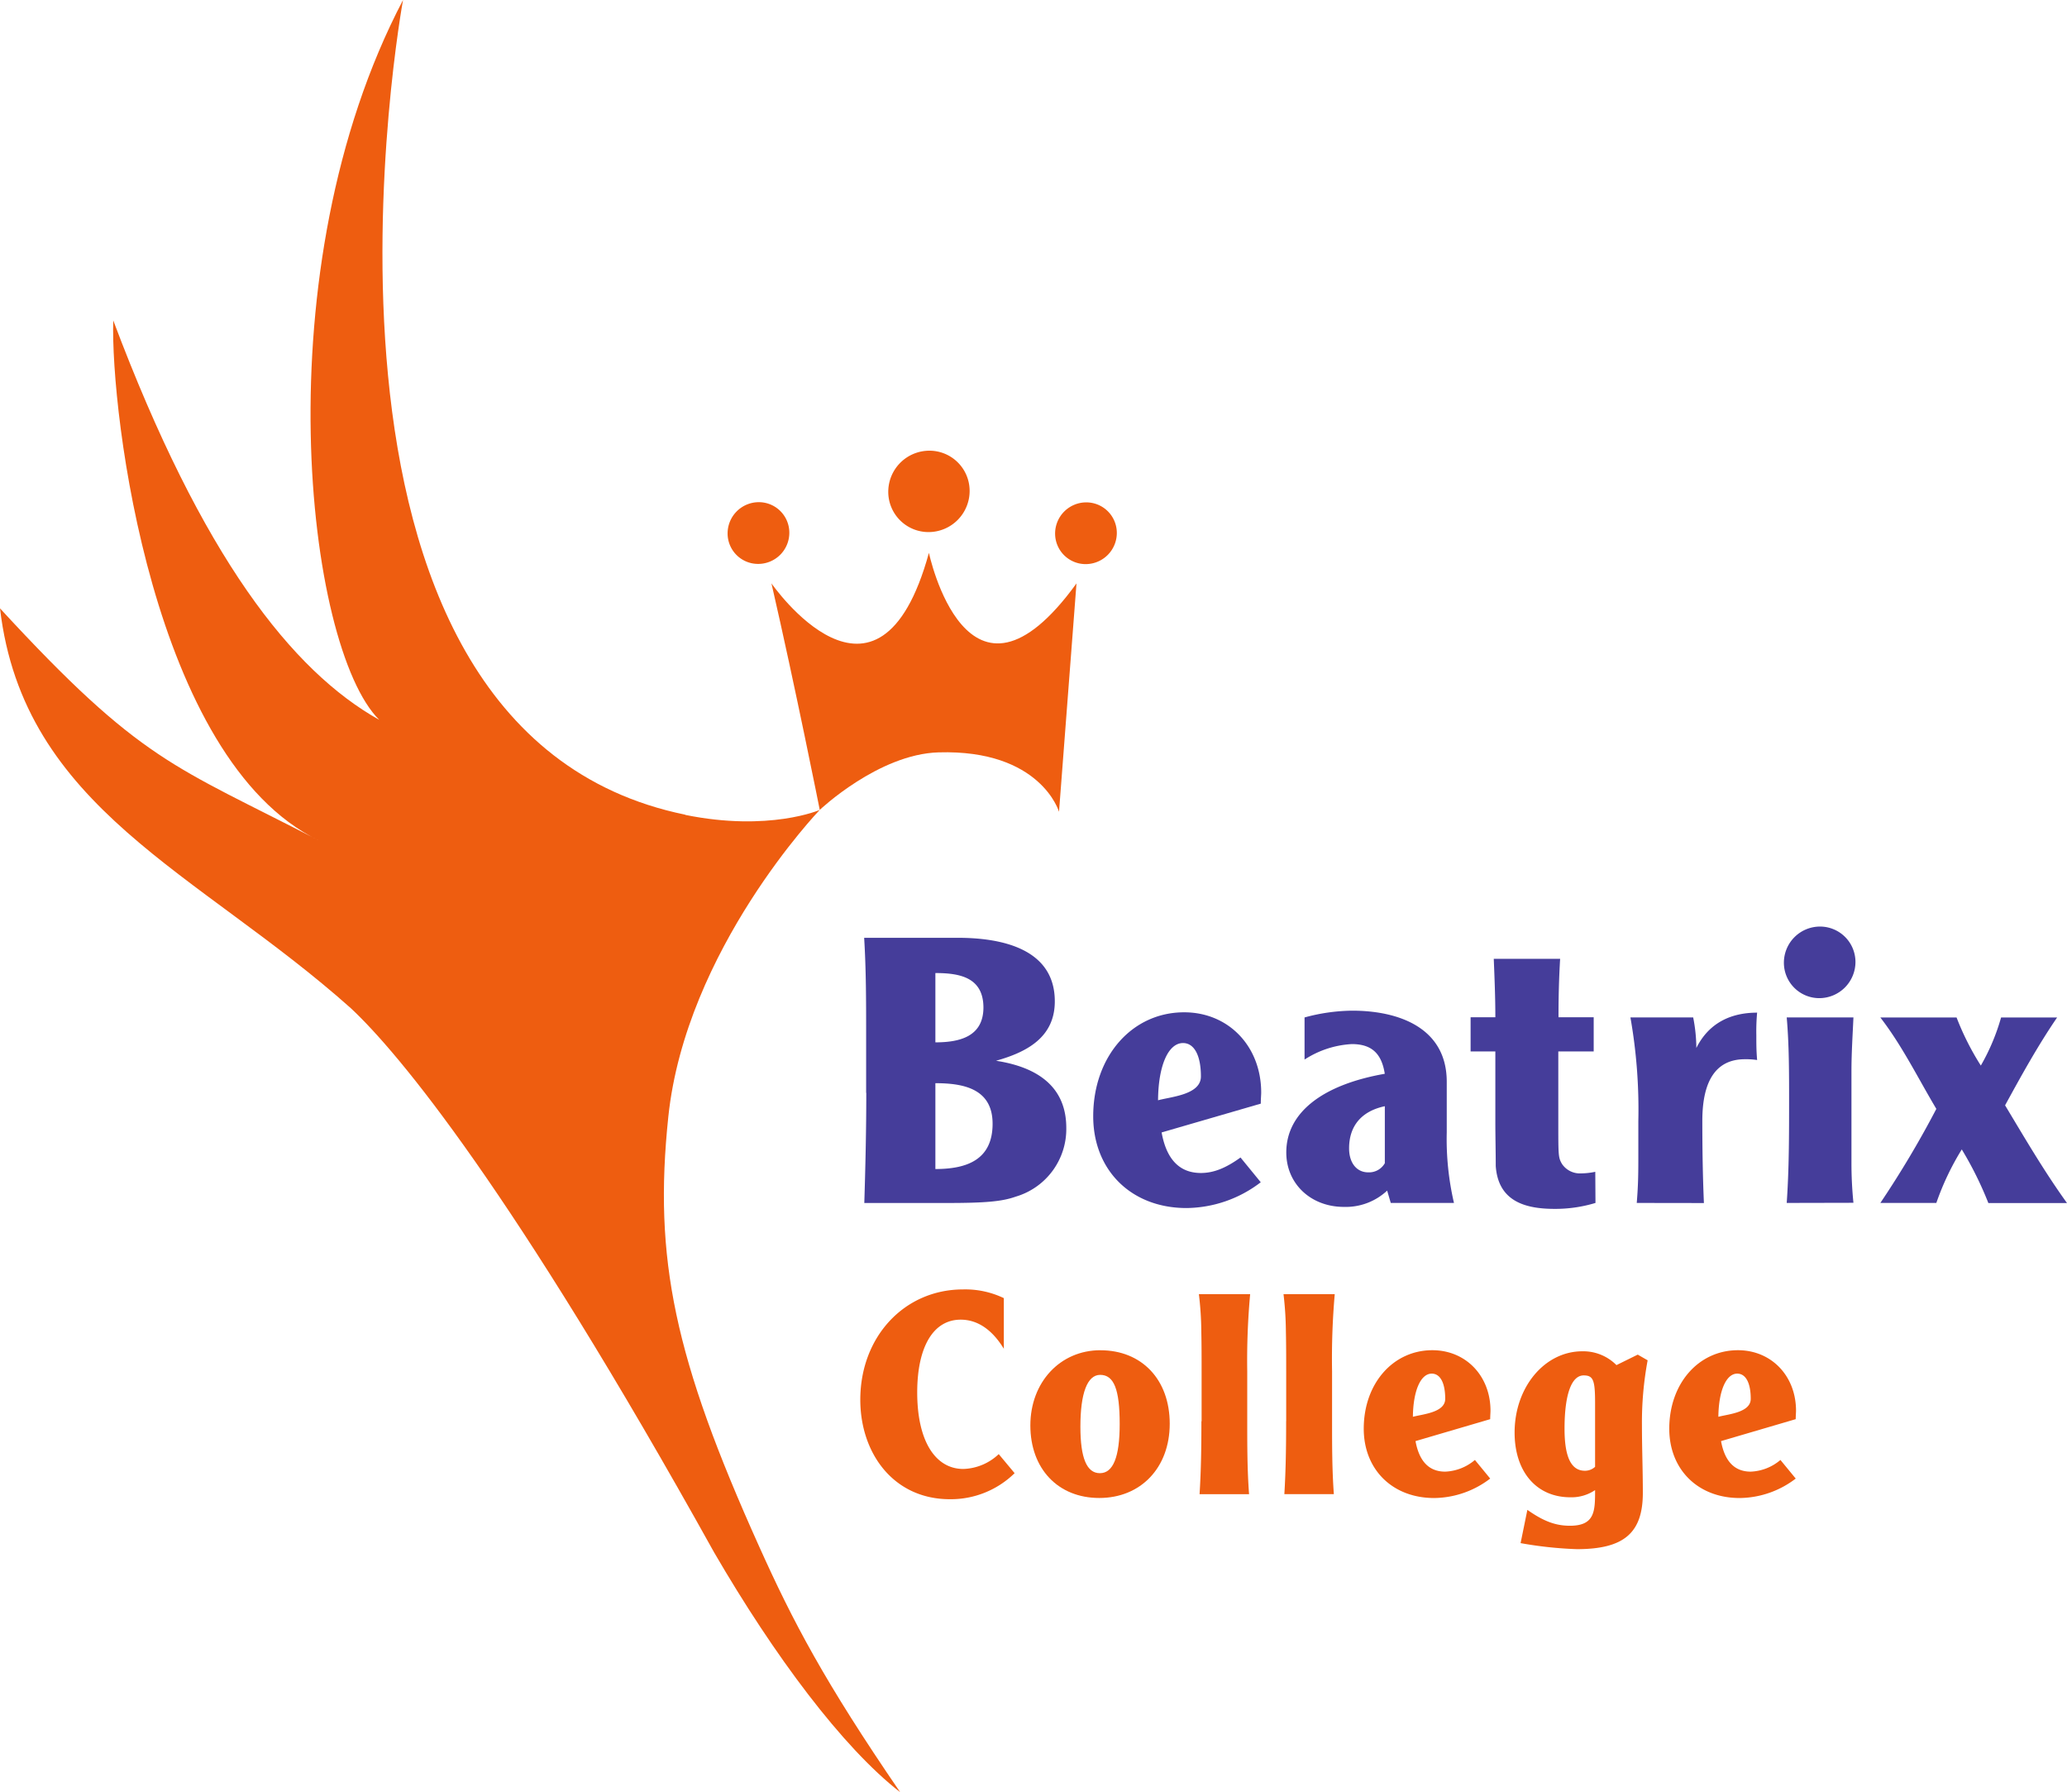
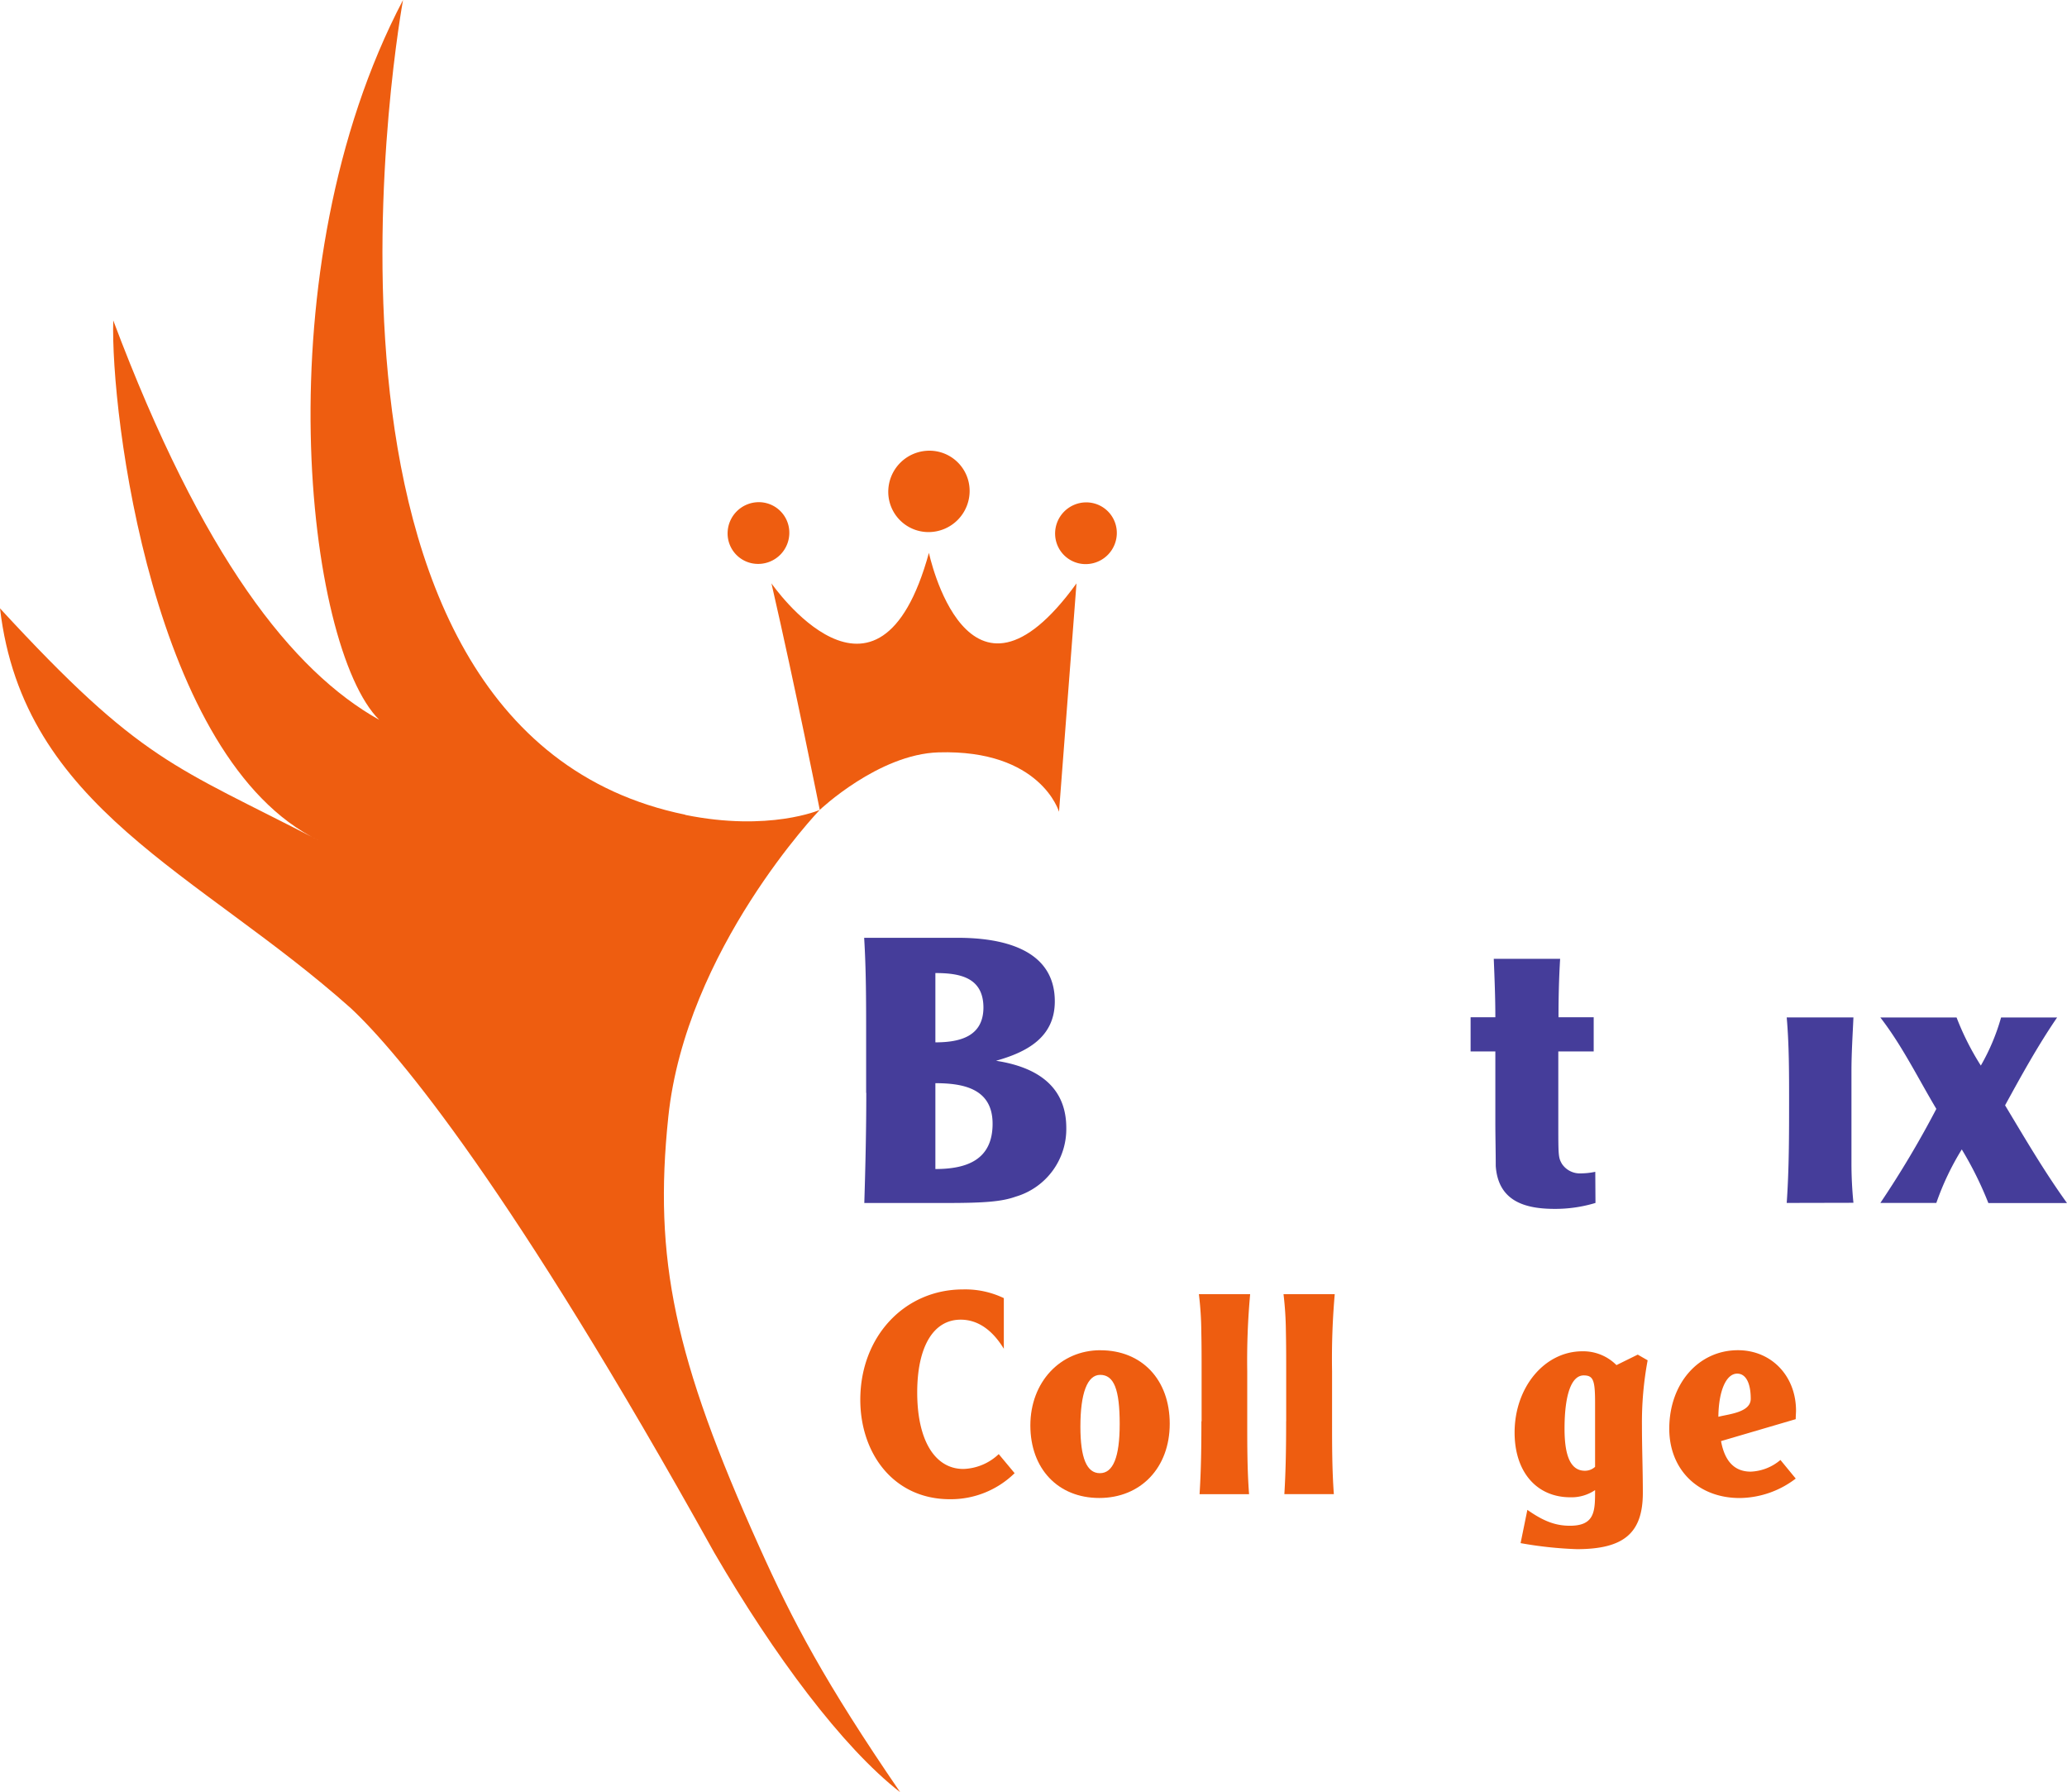
<svg xmlns="http://www.w3.org/2000/svg" width="147.33mm" height="127.73mm" viewBox="0 0 417.63 362.06">
  <defs>
    <style>.cls-1{fill:#ee5d10;}.cls-2{fill:#453d9a;}</style>
  </defs>
  <g id="Layer_2" data-name="Layer 2">
    <g id="Laag_1" data-name="Laag 1">
      <path class="cls-1" d="M205,297.59a18.42,18.42,0,0,1-13.08,5.26c-11.38,0-18.1-9.26-18.1-20.1,0-12.72,8.9-22.28,20.76-22.28a18,18,0,0,1,8.24,1.76v10.23c-2.36-3.88-5.33-5.88-8.72-5.88-5.51,0-8.78,5.45-8.78,14.72,0,9.56,3.52,15.44,9.33,15.44a10.87,10.87,0,0,0,7.14-3Z" />
      <path class="cls-1" d="M222.23,297.59c2.66,0,4-3.21,4-9.93,0-7-1.16-9.93-3.94-9.93-2.6,0-4,3.69-4,10.47,0,6.3,1.27,9.39,3.93,9.39m.12-24.83c8.36,0,14,5.93,14,14.84s-5.87,15-14.23,15-13.93-5.93-13.93-14.65,6-15.2,14.17-15.2" />
      <path class="cls-1" d="M242.78,287.11V277c0-2.67,0-5.33-.06-8a66.07,66.07,0,0,0-.49-7.57h10.36A146.45,146.45,0,0,0,252,277v10.11c0,4.91,0,9.81.37,14.72h-10c.31-4.91.37-9.81.37-14.72" />
      <path class="cls-1" d="M259.87,287.11V277c0-2.67,0-5.33-.06-8a68.61,68.61,0,0,0-.48-7.57h10.35a149.15,149.15,0,0,0-.54,15.56v10.11c0,4.91,0,9.81.36,14.72h-10c.3-4.91.36-9.81.36-14.72" />
-       <path class="cls-1" d="M292,282.57c0-3.21-1-5.09-2.72-5.09-2.24,0-3.75,3.45-3.81,8.72,2-.54,6.53-.85,6.53-3.63m-6,8.54c.61,3.33,2.18,6.17,6,6.17a9.86,9.86,0,0,0,6-2.36l3.09,3.76a18.91,18.91,0,0,1-11.32,3.93c-8.42,0-14.23-5.75-14.23-14,0-9.14,5.93-15.86,13.86-15.86,6.79,0,11.75,5.21,11.75,12.23,0,.36-.06,1-.06,1.7Z" />
      <path class="cls-1" d="M322.28,289.11v-5.75c0-4.54-.36-5.52-2.3-5.52-2.48,0-3.87,3.88-3.87,10.78,0,5.7,1.33,8.48,4.11,8.48a3,3,0,0,0,2.06-.79ZM308.6,305c3.27,2.3,5.69,3.21,8.6,3.21,5.08,0,5.08-3,5.08-7.2a8.48,8.48,0,0,1-5,1.45c-6.84,0-11.26-5.15-11.26-13.08,0-9.14,6.05-16.41,13.68-16.41a9.45,9.45,0,0,1,6.9,2.79l4.3-2.12,2,1.15a68.43,68.43,0,0,0-1.15,13.2c0,4.54.18,9,.18,13.56,0,8.12-3.81,11.39-13.32,11.39a79,79,0,0,1-11.38-1.22Z" />
      <path class="cls-1" d="M353.73,282.57c0-3.21-1-5.09-2.73-5.09-2.23,0-3.75,3.45-3.81,8.72,2-.54,6.54-.85,6.54-3.63m-6,8.54c.61,3.33,2.18,6.17,6,6.17a9.86,9.86,0,0,0,6-2.36l3.09,3.76a18.91,18.91,0,0,1-11.32,3.93c-8.42,0-14.23-5.75-14.23-14,0-9.14,5.93-15.86,13.87-15.86,6.78,0,11.74,5.21,11.74,12.23,0,.36-.06,1-.06,1.7Z" />
      <path class="cls-1" d="M195.91,99.16a8.31,8.31,0,0,1-8.2,8.32,8.13,8.13,0,0,1-8.24-8.12,8.31,8.31,0,0,1,8.2-8.32,8.12,8.12,0,0,1,8.24,8.12" />
      <path class="cls-1" d="M225.65,107.64a6.3,6.3,0,0,1-6.21,6.31,6.17,6.17,0,0,1-6.26-6.16,6.3,6.3,0,0,1,6.22-6.31,6.17,6.17,0,0,1,6.25,6.16" />
      <path class="cls-1" d="M159.48,107.61a6.29,6.29,0,0,1-6.21,6.3,6.15,6.15,0,0,1-6.26-6.16,6.31,6.31,0,0,1,6.23-6.31,6.16,6.16,0,0,1,6.24,6.17" />
      <path class="cls-1" d="M187.69,111.66c-10.26,37.36-31.82,6.18-31.82,6.18,4.88,21.23,9.76,45.76,9.76,45.76s11.86-11.26,24-11.62c20.65-.61,24.34,12,24.34,12l3.53-46.13c-22.1,30.51-29.82-6.2-29.82-6.2" />
      <path class="cls-1" d="M138.45,164.57C54.34,147.35,81.43,0,81.43,0,52.89,54.38,61.84,130.74,76.62,145.41c-17.57-9.85-35.74-32.81-53.74-80.69-.57,18.62,7.94,88.7,41.42,105C35.05,154.57,28.67,154,0,122.89c4.74,40.4,40,53.24,70.86,80.75,9.67,9,32.67,36.67,73.45,110,12.07,20.76,25.9,39.34,37.57,48.4-15.33-22.39-21.66-34.45-28.5-49.65-17.12-38-21.36-58.08-18.35-86.78,3.54-33.81,30.59-62,30.59-62s-10.22,4.44-27.17,1" />
      <path class="cls-2" d="M200.55,227c0-7.07-5.86-8.19-11.56-8.19v17.34c6.34,0,11.56-1.85,11.56-9.15m-1.85-23.44c0-6.1-4.73-7-9.71-7v14c5,0,9.71-1.21,9.71-7.07M175,220.74v-11.8c0-6.5,0-13-.4-19.5h18.93c8.43,0,19.59,2,19.59,12.84,0,7.3-5.7,10.27-11.88,12,9.39,1.44,14.2,6,14.2,13.56a14.24,14.24,0,0,1-10.19,13.88c-2.81,1-6.18,1.29-14,1.29H174.63c.23-7.39.4-14.85.4-22.23" />
-       <path class="cls-2" d="M242.64,217.45c0-4.26-1.36-6.75-3.61-6.75-3,0-5,4.58-5.05,11.56,2.64-.72,8.66-1.12,8.66-4.81m-7.94,11.31c.8,4.42,2.89,8.19,7.94,8.19,2.57,0,5.06-1,8-3.13l4.09,5a25,25,0,0,1-15,5.21c-11.15,0-18.85-7.62-18.85-18.54,0-12.11,7.86-21,18.37-21,9,0,15.57,6.9,15.57,16.21,0,.48-.08,1.28-.08,2.24Z" />
-       <path class="cls-2" d="M272.58,232c0,2.89,1.52,4.82,3.85,4.82a3.67,3.67,0,0,0,3.37-1.85V223.46c-4.73,1-7.22,4-7.22,8.51M281,243l-.73-2.49a12.25,12.25,0,0,1-8.74,3.29c-6.66,0-11.64-4.65-11.64-11,0-7.95,7.14-13.65,19.9-15.89-.64-4.1-2.65-6-6.66-6a19.4,19.4,0,0,0-9.55,3.13v-8.51a37.79,37.79,0,0,1,9.63-1.37c9.39,0,19.1,3.45,19.1,14.37v10.19A57,57,0,0,0,293.77,243Z" />
      <path class="cls-2" d="M322.36,243a28,28,0,0,1-8.27,1.2c-6.18,0-11.39-1.68-11.88-8.66,0-3-.08-5.95-.08-8.91V212.39h-5v-6.9h5c0-3.93-.16-7.87-.32-11.8h13.41c-.24,3.93-.33,7.87-.33,11.8H322v6.9h-7.15V226.6c0,6.9,0,7.22.73,8.5a4.35,4.35,0,0,0,3.85,1.93,14.42,14.42,0,0,0,2.89-.32Z" />
-       <path class="cls-2" d="M330.7,243c.32-3.94.32-6.1.32-10.43v-6.18a106.63,106.63,0,0,0-1.6-20.87H342.1a32.41,32.41,0,0,1,.64,6.18c2.49-5,6.9-7.14,12.28-7.14a42,42,0,0,0-.16,4.57c0,1.93,0,3,.16,5a14.74,14.74,0,0,0-2.48-.16c-5.7,0-8.59,4.17-8.59,12.44,0,5.53.08,11.07.32,16.61Z" />
      <path class="cls-2" d="M361,243c.48-6.9.48-13.88.48-20.79,0-5.54,0-11.15-.48-16.69h13.48c-.16,3.61-.4,7.22-.4,10.83v18.62a80.37,80.37,0,0,0,.4,8Z" />
      <path class="cls-2" d="M379.92,243a198.41,198.41,0,0,0,11.31-19c-3.69-6.18-6.9-12.76-11.31-18.46h15.4a54.78,54.78,0,0,0,4.9,9.71,42.66,42.66,0,0,0,4.09-9.71h11.32c-3.85,5.62-7.22,11.72-10.51,17.74,4,6.66,7.94,13.4,12.51,19.74H401.74a71.29,71.29,0,0,0-5.37-10.83A54.41,54.41,0,0,0,391.23,243Z" />
-       <path class="cls-2" d="M374.89,194.31a7.32,7.32,0,0,1-7.21,7.32,7.15,7.15,0,0,1-7.25-7.15,7.3,7.3,0,0,1,7.21-7.31,7.16,7.16,0,0,1,7.25,7.14" />
    </g>
  </g>
</svg>